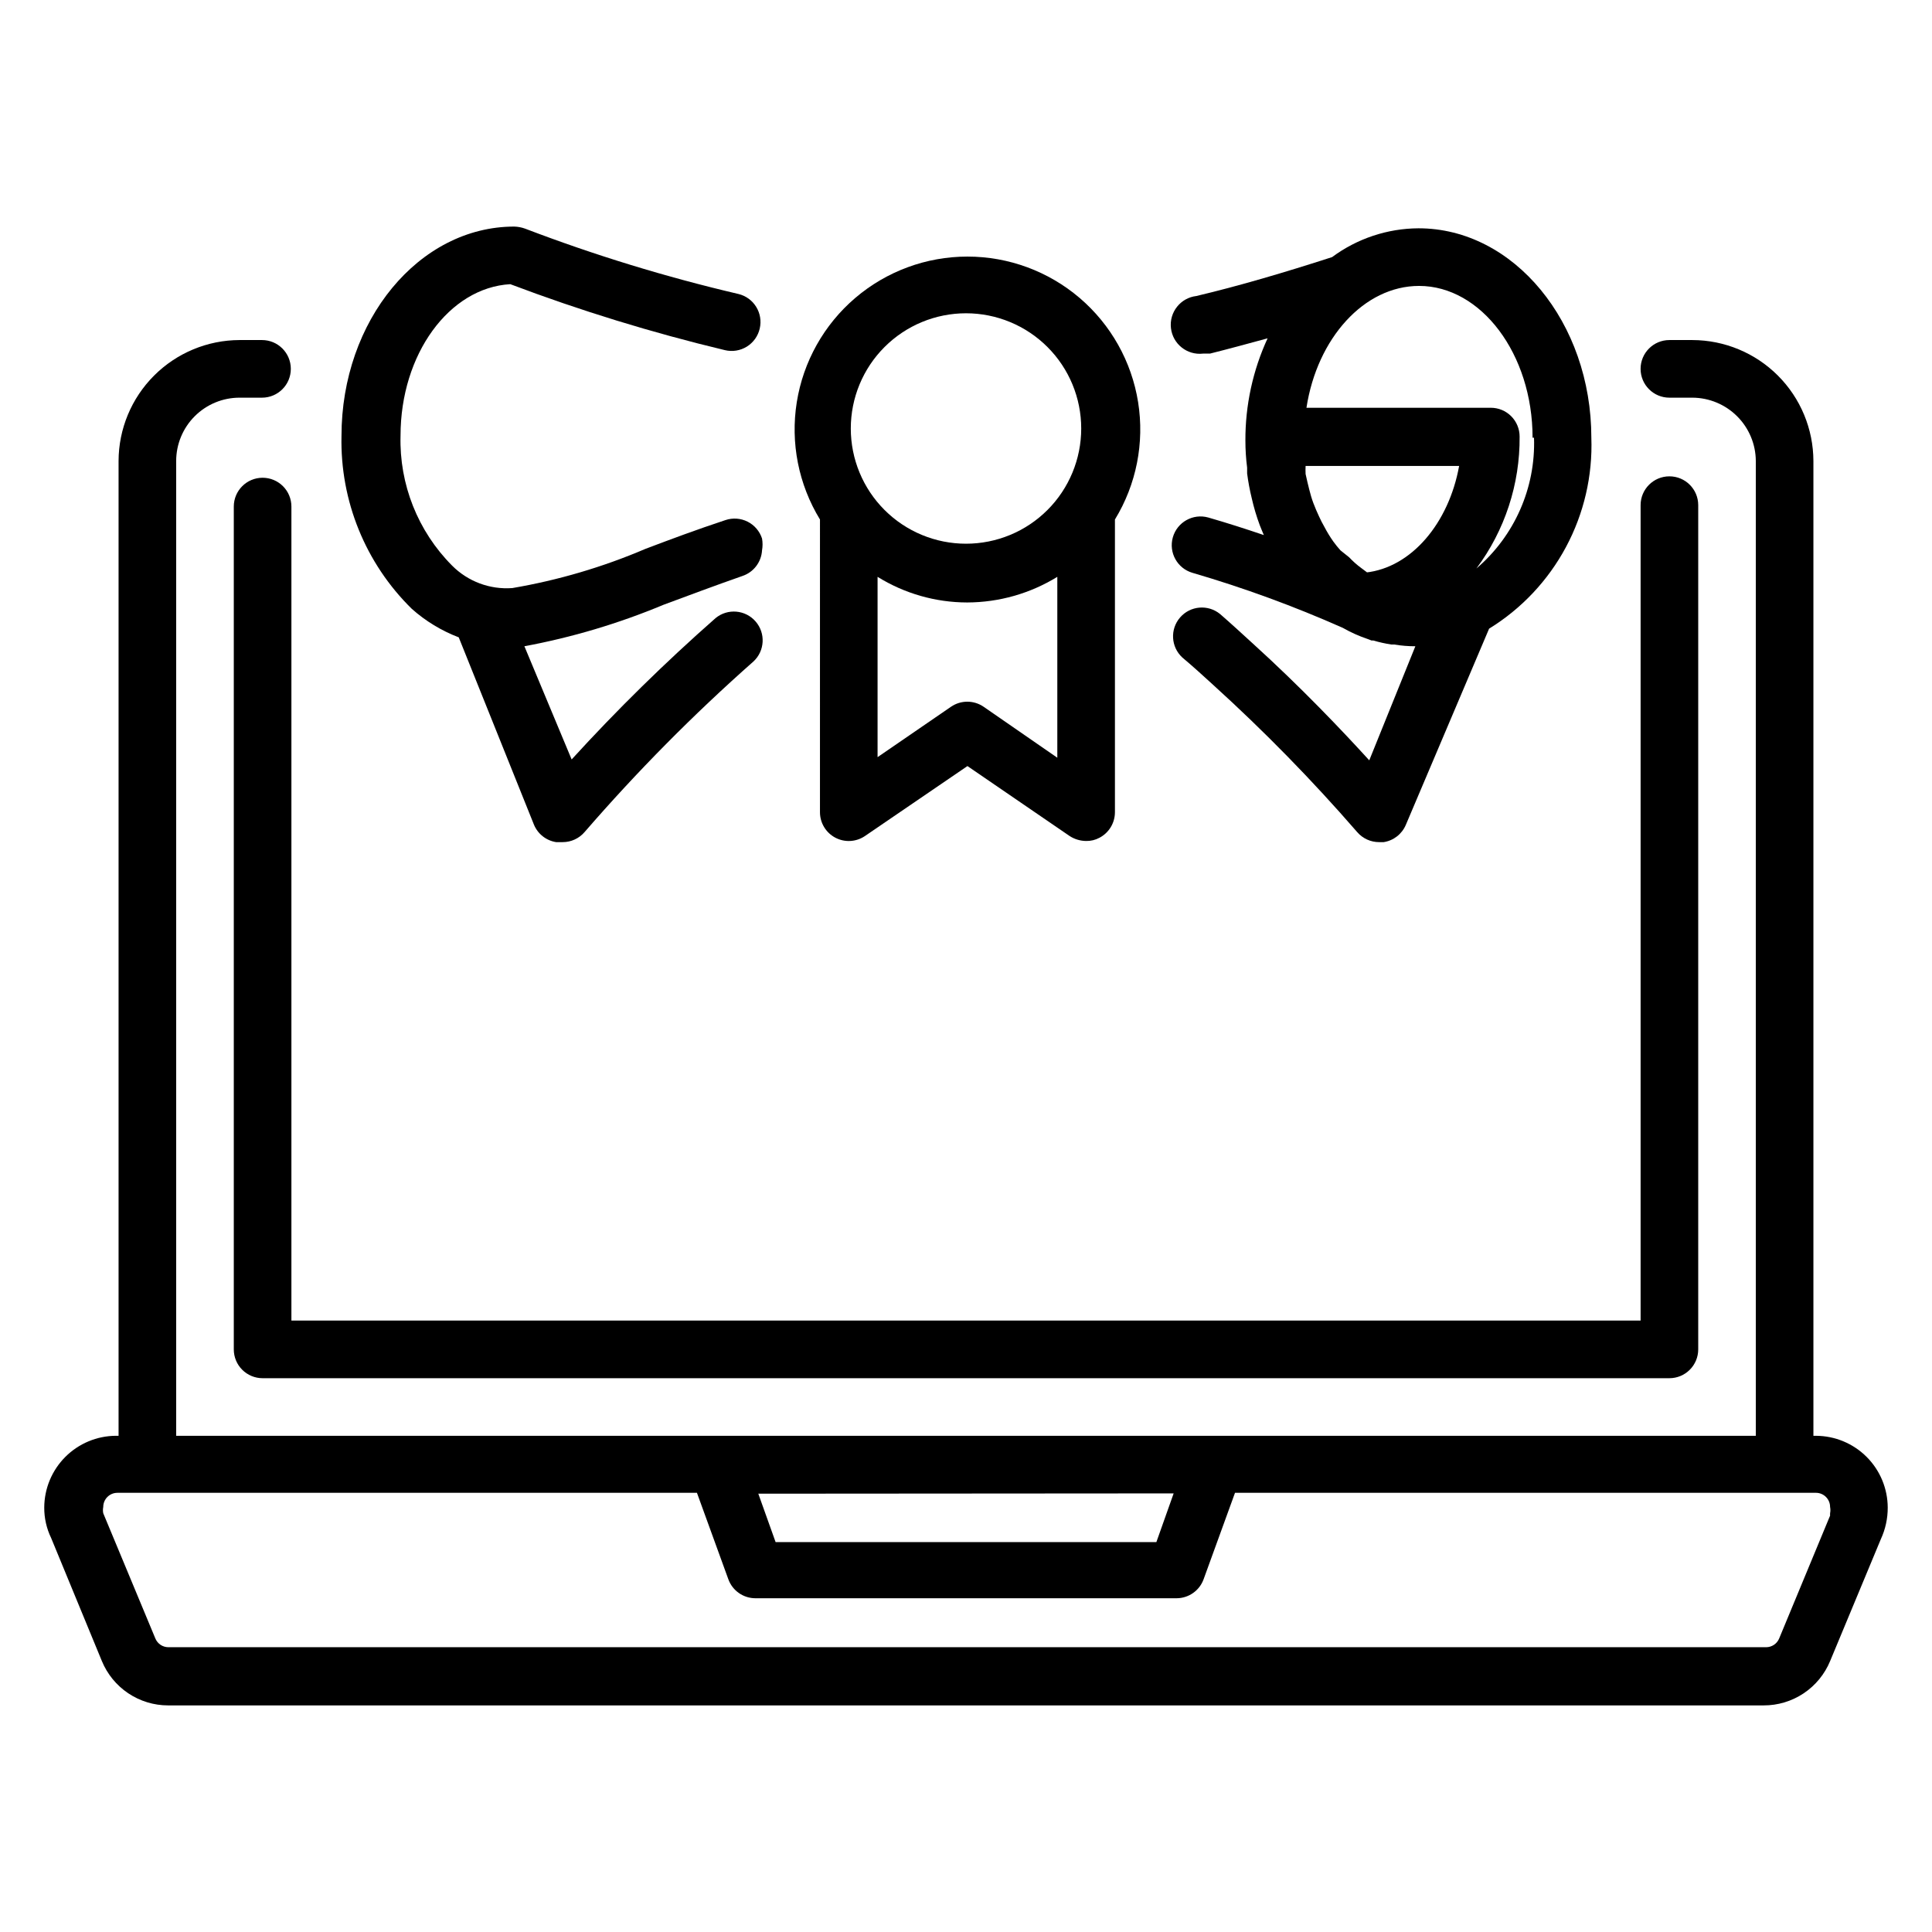
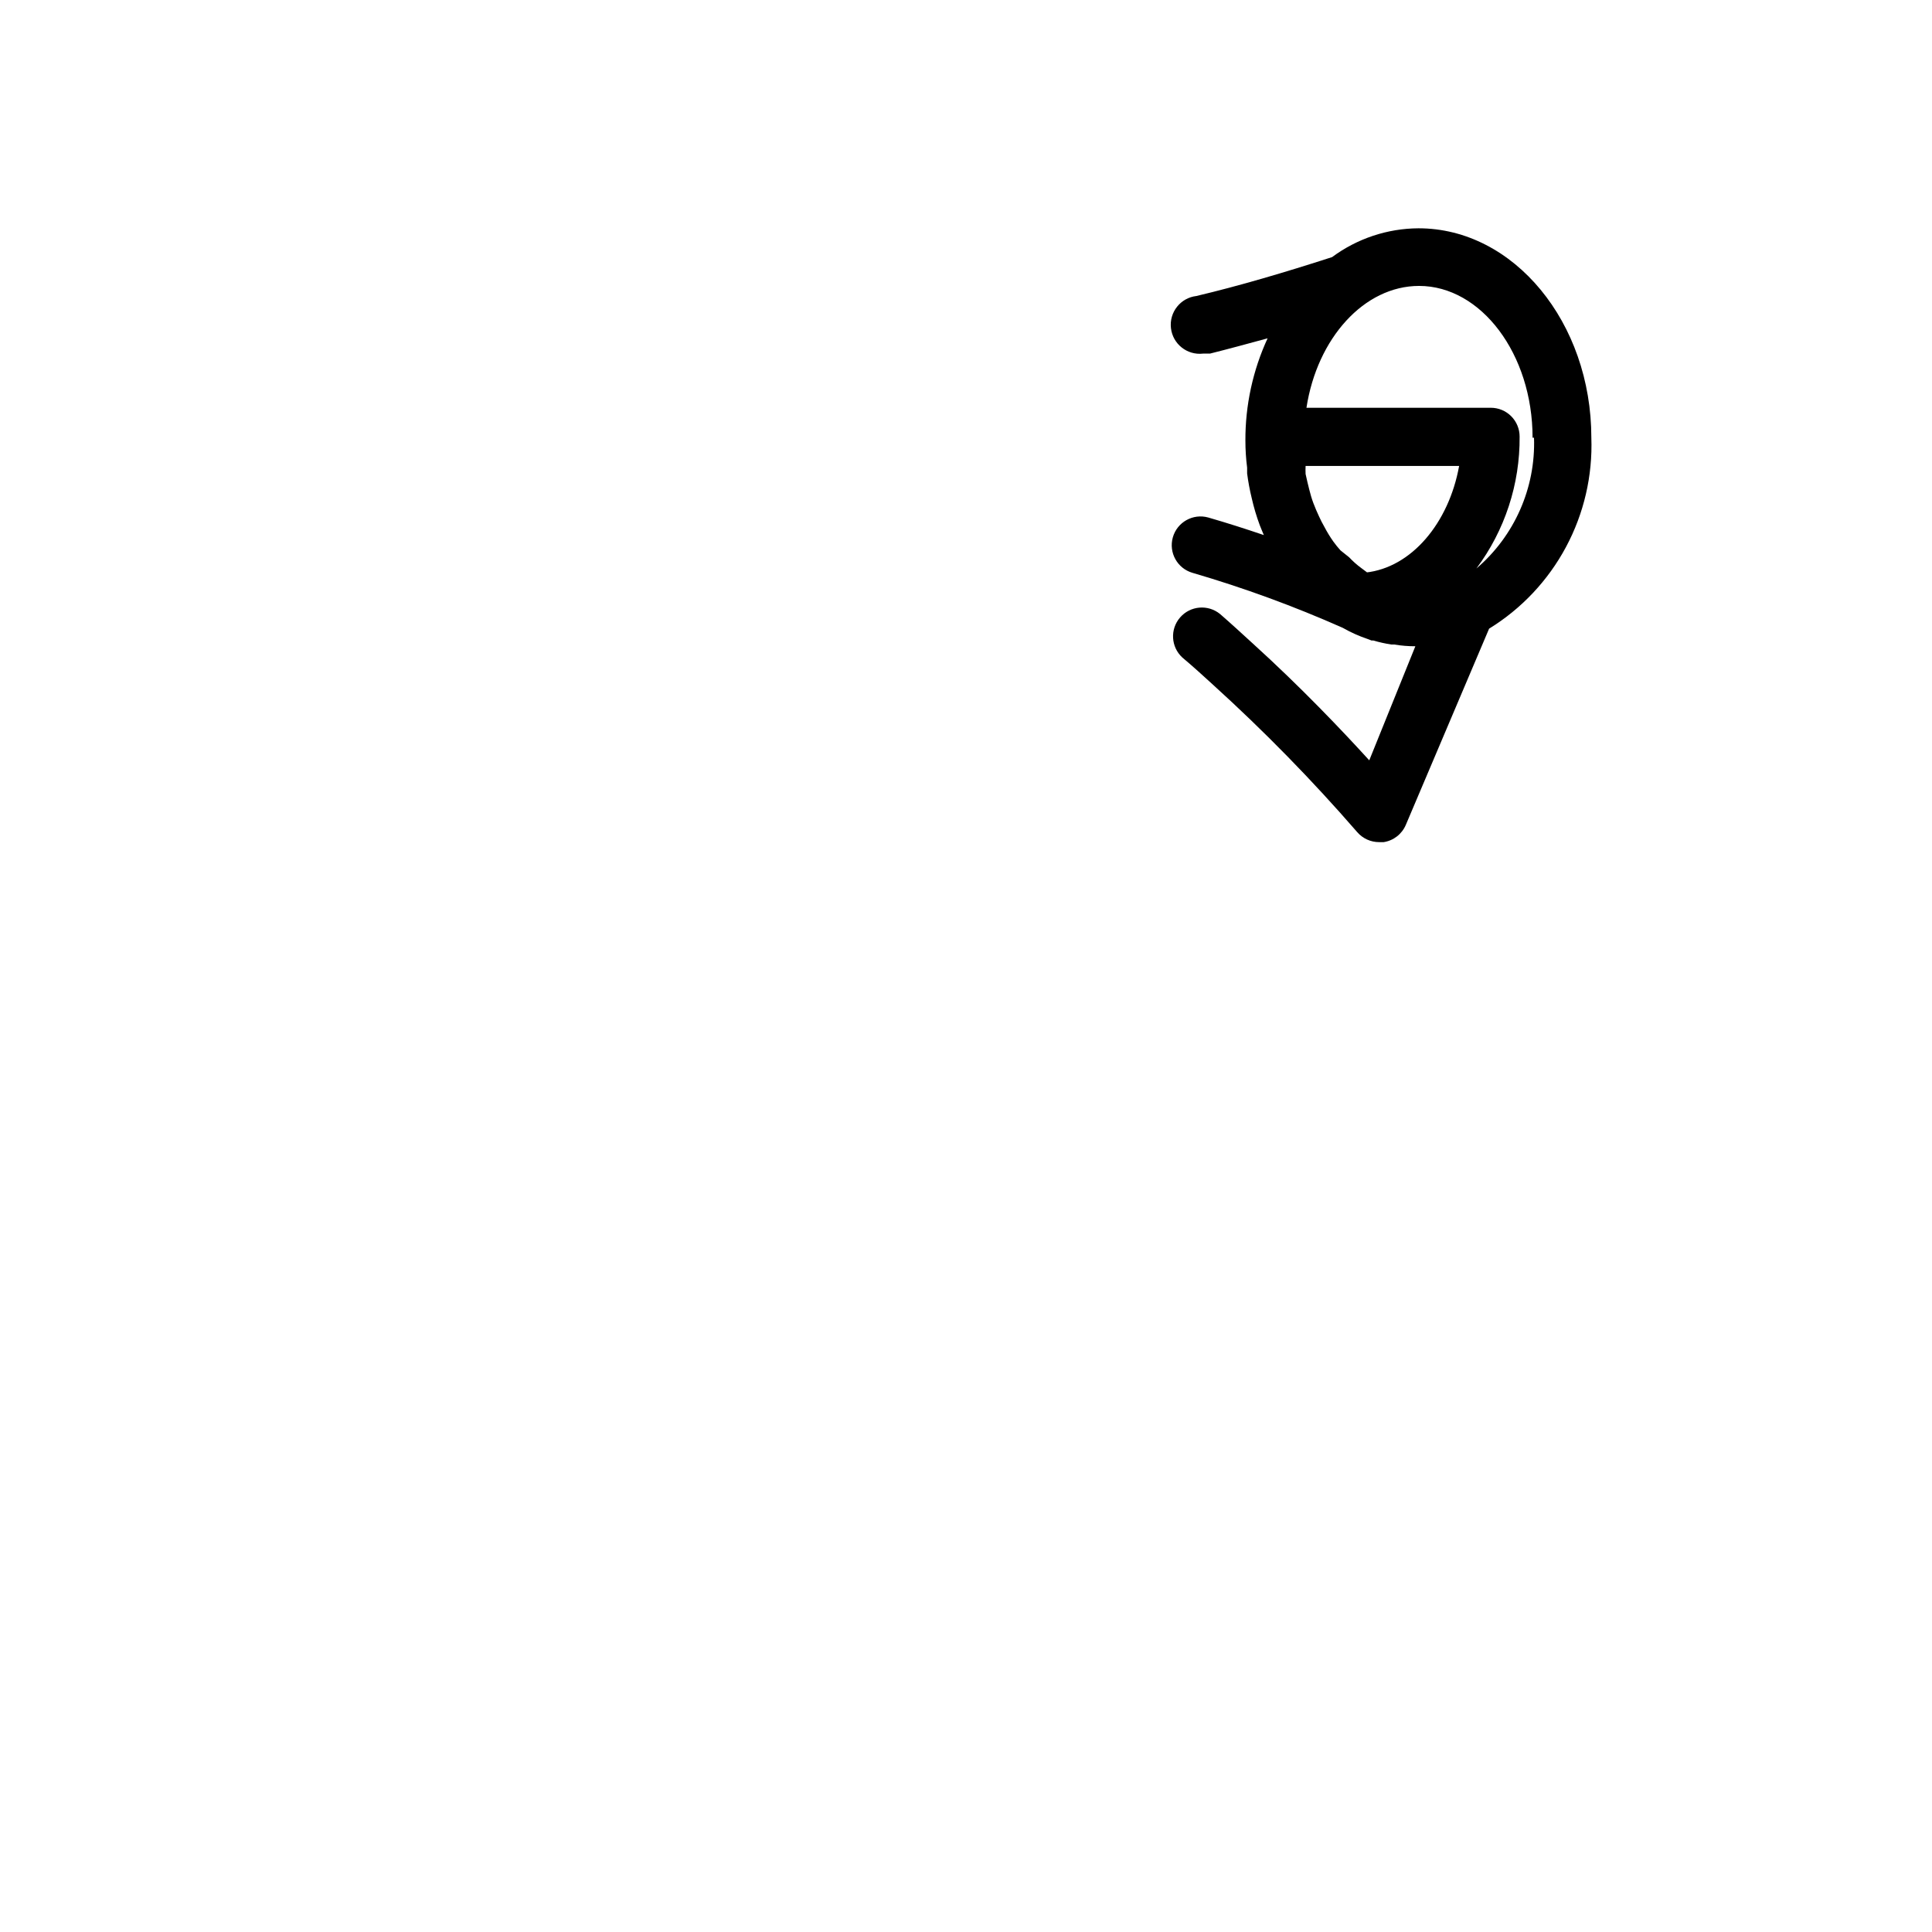
<svg xmlns="http://www.w3.org/2000/svg" fill="#000000" width="800px" height="800px" version="1.1" viewBox="144 144 512 512">
  <g>
-     <path d="m213.59 270.61c-4.215 0-7.633 3.418-7.633 7.637v223.36c0 2.023 0.801 3.965 2.234 5.394 1.43 1.434 3.375 2.238 5.398 2.238h372.82c2.027 0 3.969-0.805 5.398-2.238 1.434-1.43 2.238-3.371 2.238-5.394v-223.74c0-4.215-3.418-7.633-7.637-7.633-4.215 0-7.633 3.418-7.633 7.633v216.1h-357.55v-215.72c0-2.027-0.805-3.969-2.234-5.398-1.434-1.434-3.375-2.238-5.398-2.238z" />
-     <path d="m625.26 524.5h-0.688v-258.32c-0.02-8.496-3.402-16.641-9.41-22.648-6.008-6.008-14.152-9.391-22.648-9.414h-6.109c-4.215 0-7.633 3.418-7.633 7.637 0 4.215 3.418 7.633 7.633 7.633h6.109c4.445 0.02 8.707 1.797 11.852 4.941 3.144 3.144 4.922 7.402 4.941 11.852v258.32h-418.62v-258.32c0-4.453 1.77-8.727 4.918-11.875 3.152-3.148 7.422-4.918 11.875-4.918h5.957c4.215 0 7.633-3.418 7.633-7.633 0-4.219-3.418-7.637-7.633-7.637h-5.957c-8.496 0.023-16.637 3.406-22.645 9.414-6.012 6.008-9.395 14.152-9.414 22.648v258.32h-0.688c-5.035 0.02-9.859 2.031-13.418 5.59s-5.57 8.383-5.59 13.418c-0.016 2.801 0.609 5.57 1.832 8.09l13.438 32.598c1.434 3.477 3.867 6.449 6.992 8.543 3.125 2.09 6.801 3.211 10.562 3.211h422.82c3.773 0.012 7.465-1.098 10.605-3.191 3.141-2.094 5.586-5.074 7.027-8.562l13.434-32.289c1.219-2.633 1.844-5.5 1.832-8.398-0.02-5.035-2.027-9.859-5.59-13.418-3.559-3.559-8.383-5.57-13.418-5.59zm-170.23 15.266-4.578 12.902h-100.91l-4.582-12.824zm173.97 5.269c-0.027 0.203-0.027 0.406 0 0.609l-13.512 32.594c-0.582 1.387-1.934 2.285-3.438 2.293h-423.43c-1.504-0.008-2.856-0.906-3.438-2.293l-13.816-33.203c-0.113-0.555-0.113-1.125 0-1.68 0-2.066 1.676-3.742 3.742-3.742h153.59l8.32 22.902c1.09 3.023 3.961 5.035 7.176 5.039h111.6c3.211-0.004 6.082-2.016 7.176-5.039l8.32-22.902h153.96c2.066 0 3.742 1.676 3.742 3.742 0.113 0.555 0.113 1.125 0 1.68z" />
-     <path d="m265.57 312.9 19.922 49.617c1.008 2.473 3.238 4.238 5.879 4.656h1.754c2.231 0 4.352-0.977 5.801-2.672 13.891-16.043 28.832-31.141 44.734-45.191 3.031-2.797 3.289-7.496 0.586-10.609-2.699-3.117-7.391-3.523-10.586-0.918-13.398 11.785-26.141 24.297-38.168 37.48l-12.52-30c12.645-2.348 25.004-6.035 36.871-10.992 6.566-2.441 13.512-5.039 20.914-7.633 2.957-0.992 5.012-3.68 5.191-6.793 0.184-1.035 0.184-2.094 0-3.129-0.629-1.941-2.004-3.551-3.828-4.469-1.82-0.918-3.934-1.066-5.867-0.418-7.633 2.519-14.578 5.113-21.223 7.633h0.004c-11.309 4.832-23.145 8.316-35.27 10.383-5.93 0.438-11.758-1.738-15.953-5.953-9.078-9.121-14.02-21.566-13.664-34.43 0-21.602 12.902-39.234 29.082-40.152h0.004c18.57 7.016 37.562 12.855 56.867 17.48 1.984 0.48 4.082 0.145 5.816-0.93s2.969-2.801 3.422-4.793c0.953-4.086-1.57-8.18-5.648-9.16-19.223-4.496-38.121-10.285-56.566-17.328-0.906-0.324-1.859-0.504-2.824-0.535-25.266 0-45.801 24.887-45.801 55.496-0.383 17.184 6.356 33.762 18.625 45.801 3.656 3.254 7.871 5.812 12.445 7.559z" />
    <path d="m475.8 314.35c-2.75-2.519-5.574-5.113-8.473-7.633h-0.004c-3.195-2.606-7.883-2.203-10.586 0.914-2.703 3.113-2.441 7.812 0.586 10.609 2.824 2.367 5.574 4.887 8.168 7.25v0.004c13.488 12.23 26.234 25.258 38.168 39.008 1.469 1.715 3.621 2.691 5.879 2.672h1.145c2.621-0.402 4.848-2.137 5.879-4.582l22.062-51.984h-0.004c8.59-5.285 15.625-12.754 20.383-21.645 4.762-8.891 7.078-18.887 6.719-28.965 0-30.535-20.535-55.496-45.801-55.496-8.254 0.043-16.273 2.719-22.902 7.633-12.52 4.047-24.656 7.633-35.953 10.305v0.004c-4.215 0.484-7.242 4.293-6.754 8.512 0.484 4.215 4.293 7.238 8.508 6.754h1.832c4.887-1.223 9.922-2.594 15.266-4.047h0.004c-3.914 8.496-5.918 17.746-5.879 27.102 0 2.398 0.152 4.793 0.457 7.172v1.527c0.285 2.211 0.691 4.402 1.223 6.566 0.551 2.438 1.266 4.832 2.137 7.176 0.383 0.918 0.688 1.754 1.07 2.594-4.734-1.602-9.695-3.207-14.734-4.656-4.047-1.125-8.242 1.227-9.387 5.269-1.133 4.019 1.18 8.207 5.188 9.387 13.594 3.969 26.906 8.84 39.848 14.582 2.109 1.207 4.336 2.203 6.641 2.977l0.992 0.383h0.457l0.004-0.004c1.574 0.465 3.184 0.824 4.809 1.07h0.762c1.844 0.309 3.707 0.461 5.574 0.457l-12.215 30.23c-7.023-7.711-18.09-19.391-31.066-31.145zm30.535-18.625-1.527-1.145h-0.004c-1.18-0.863-2.281-1.836-3.281-2.902l-2.289-1.832c-0.68-0.754-1.316-1.543-1.91-2.367-0.875-1.242-1.668-2.543-2.367-3.891-0.5-0.867-0.961-1.762-1.371-2.672-0.535-1.145-1.07-2.367-1.527-3.586-0.457-1.223-0.762-2.289-1.07-3.512-0.305-1.223-0.688-2.75-0.992-4.199v-0.004c-0.035-0.711-0.035-1.426 0-2.137h40.688c-2.746 15.191-12.672 26.945-24.73 28.246zm44.199-35.727h-0.004c0.457 13.273-5.164 26.035-15.266 34.656 7.531-10.09 11.555-22.371 11.449-34.961 0-2.023-0.805-3.965-2.238-5.398-1.43-1.43-3.371-2.234-5.394-2.234h-48.855c2.824-18.398 15.266-32.289 29.848-32.289 16.41 0 30.074 18.016 30.074 40.227z" />
-     <path d="m361.3 359.23c-0.004 2.828 1.555 5.426 4.047 6.75 2.496 1.328 5.519 1.168 7.859-0.414l27.176-18.551 27.098 18.551h0.004c1.297 0.84 2.805 1.289 4.352 1.301 1.223 0.027 2.434-0.262 3.508-0.84 2.539-1.316 4.129-3.938 4.125-6.797v-77.555c5.68-9.301 7.859-20.32 6.144-31.082-1.715-10.766-7.211-20.562-15.5-27.637-8.289-7.074-18.832-10.961-29.73-10.961-10.898 0-21.438 3.887-29.73 10.961-8.289 7.074-13.785 16.871-15.5 27.637-1.715 10.762 0.465 21.781 6.148 31.082zm43.359-27.938c-2.602-1.781-6.027-1.781-8.629 0l-19.465 13.359v-47.785c7.129 4.426 15.352 6.781 23.742 6.793 8.438-0.02 16.707-2.371 23.891-6.793v47.938zm-4.656-104.27c8.098 0 15.863 3.219 21.59 8.945 5.727 5.723 8.941 13.492 8.941 21.59s-3.215 15.863-8.941 21.59c-5.727 5.727-13.492 8.941-21.59 8.941s-15.867-3.215-21.594-8.941c-5.727-5.727-8.941-13.492-8.941-21.59s3.215-15.867 8.941-21.59c5.727-5.727 13.496-8.945 21.594-8.945z" />
  </g>
</svg>